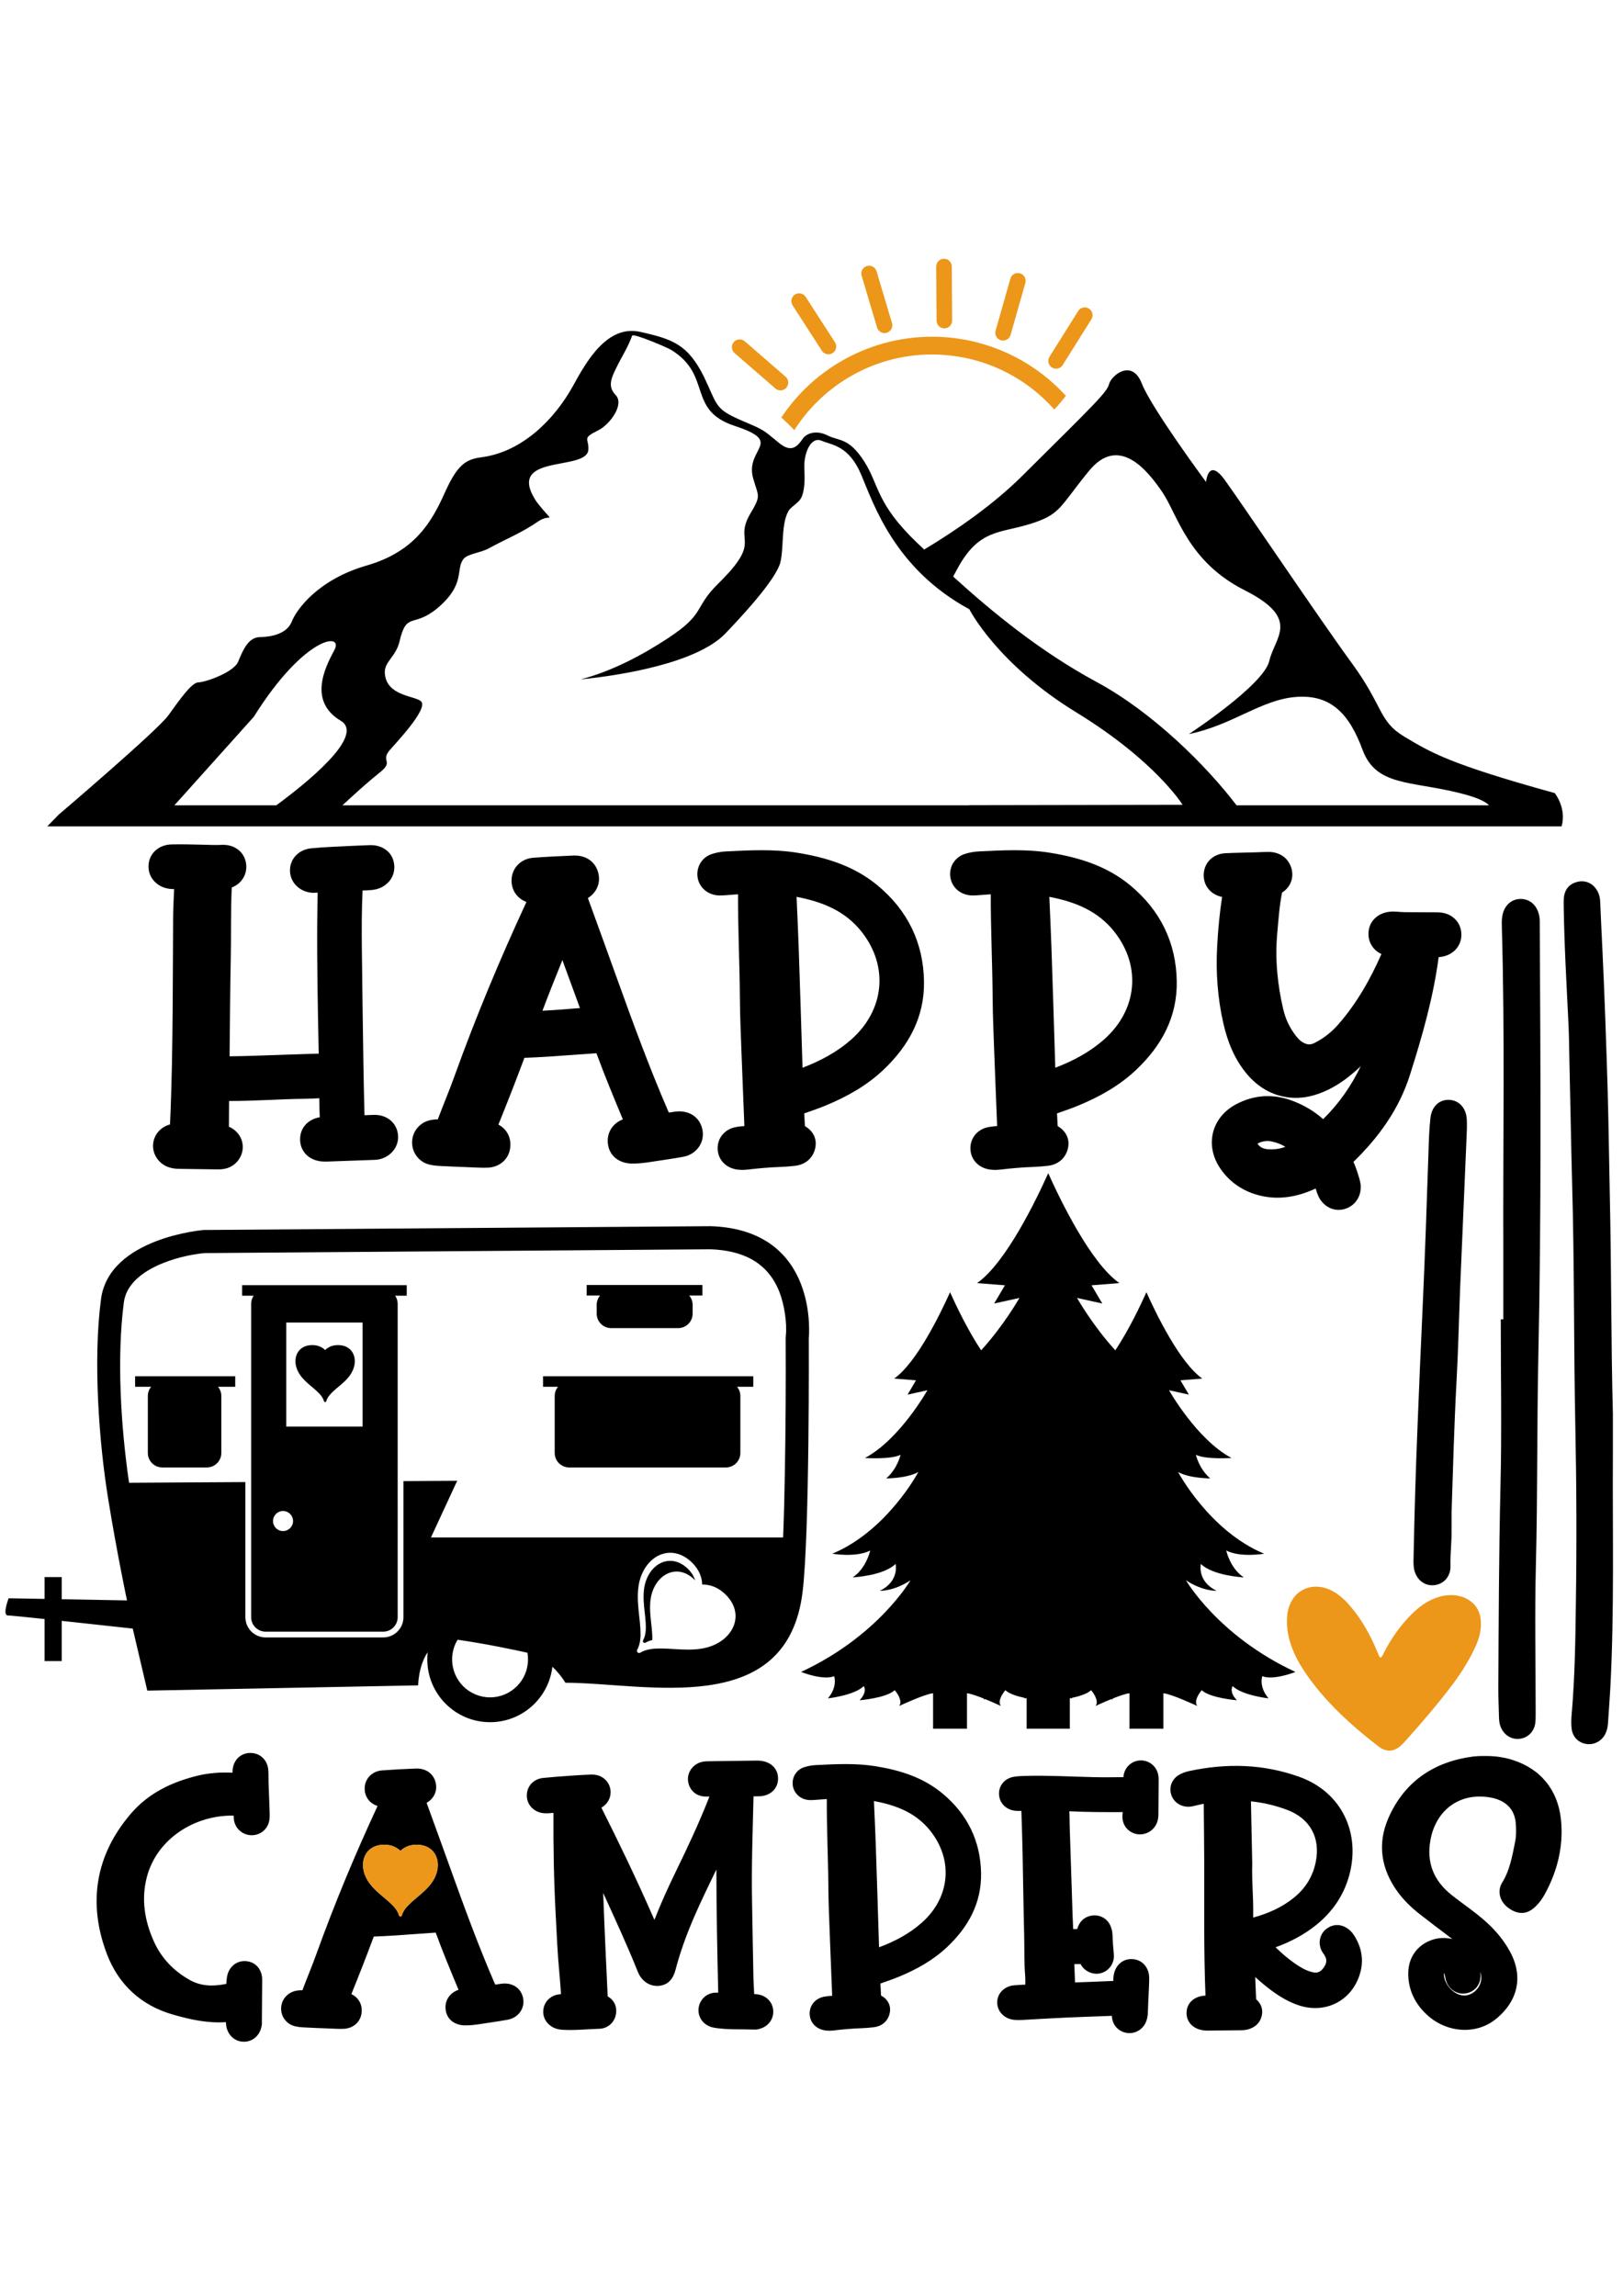
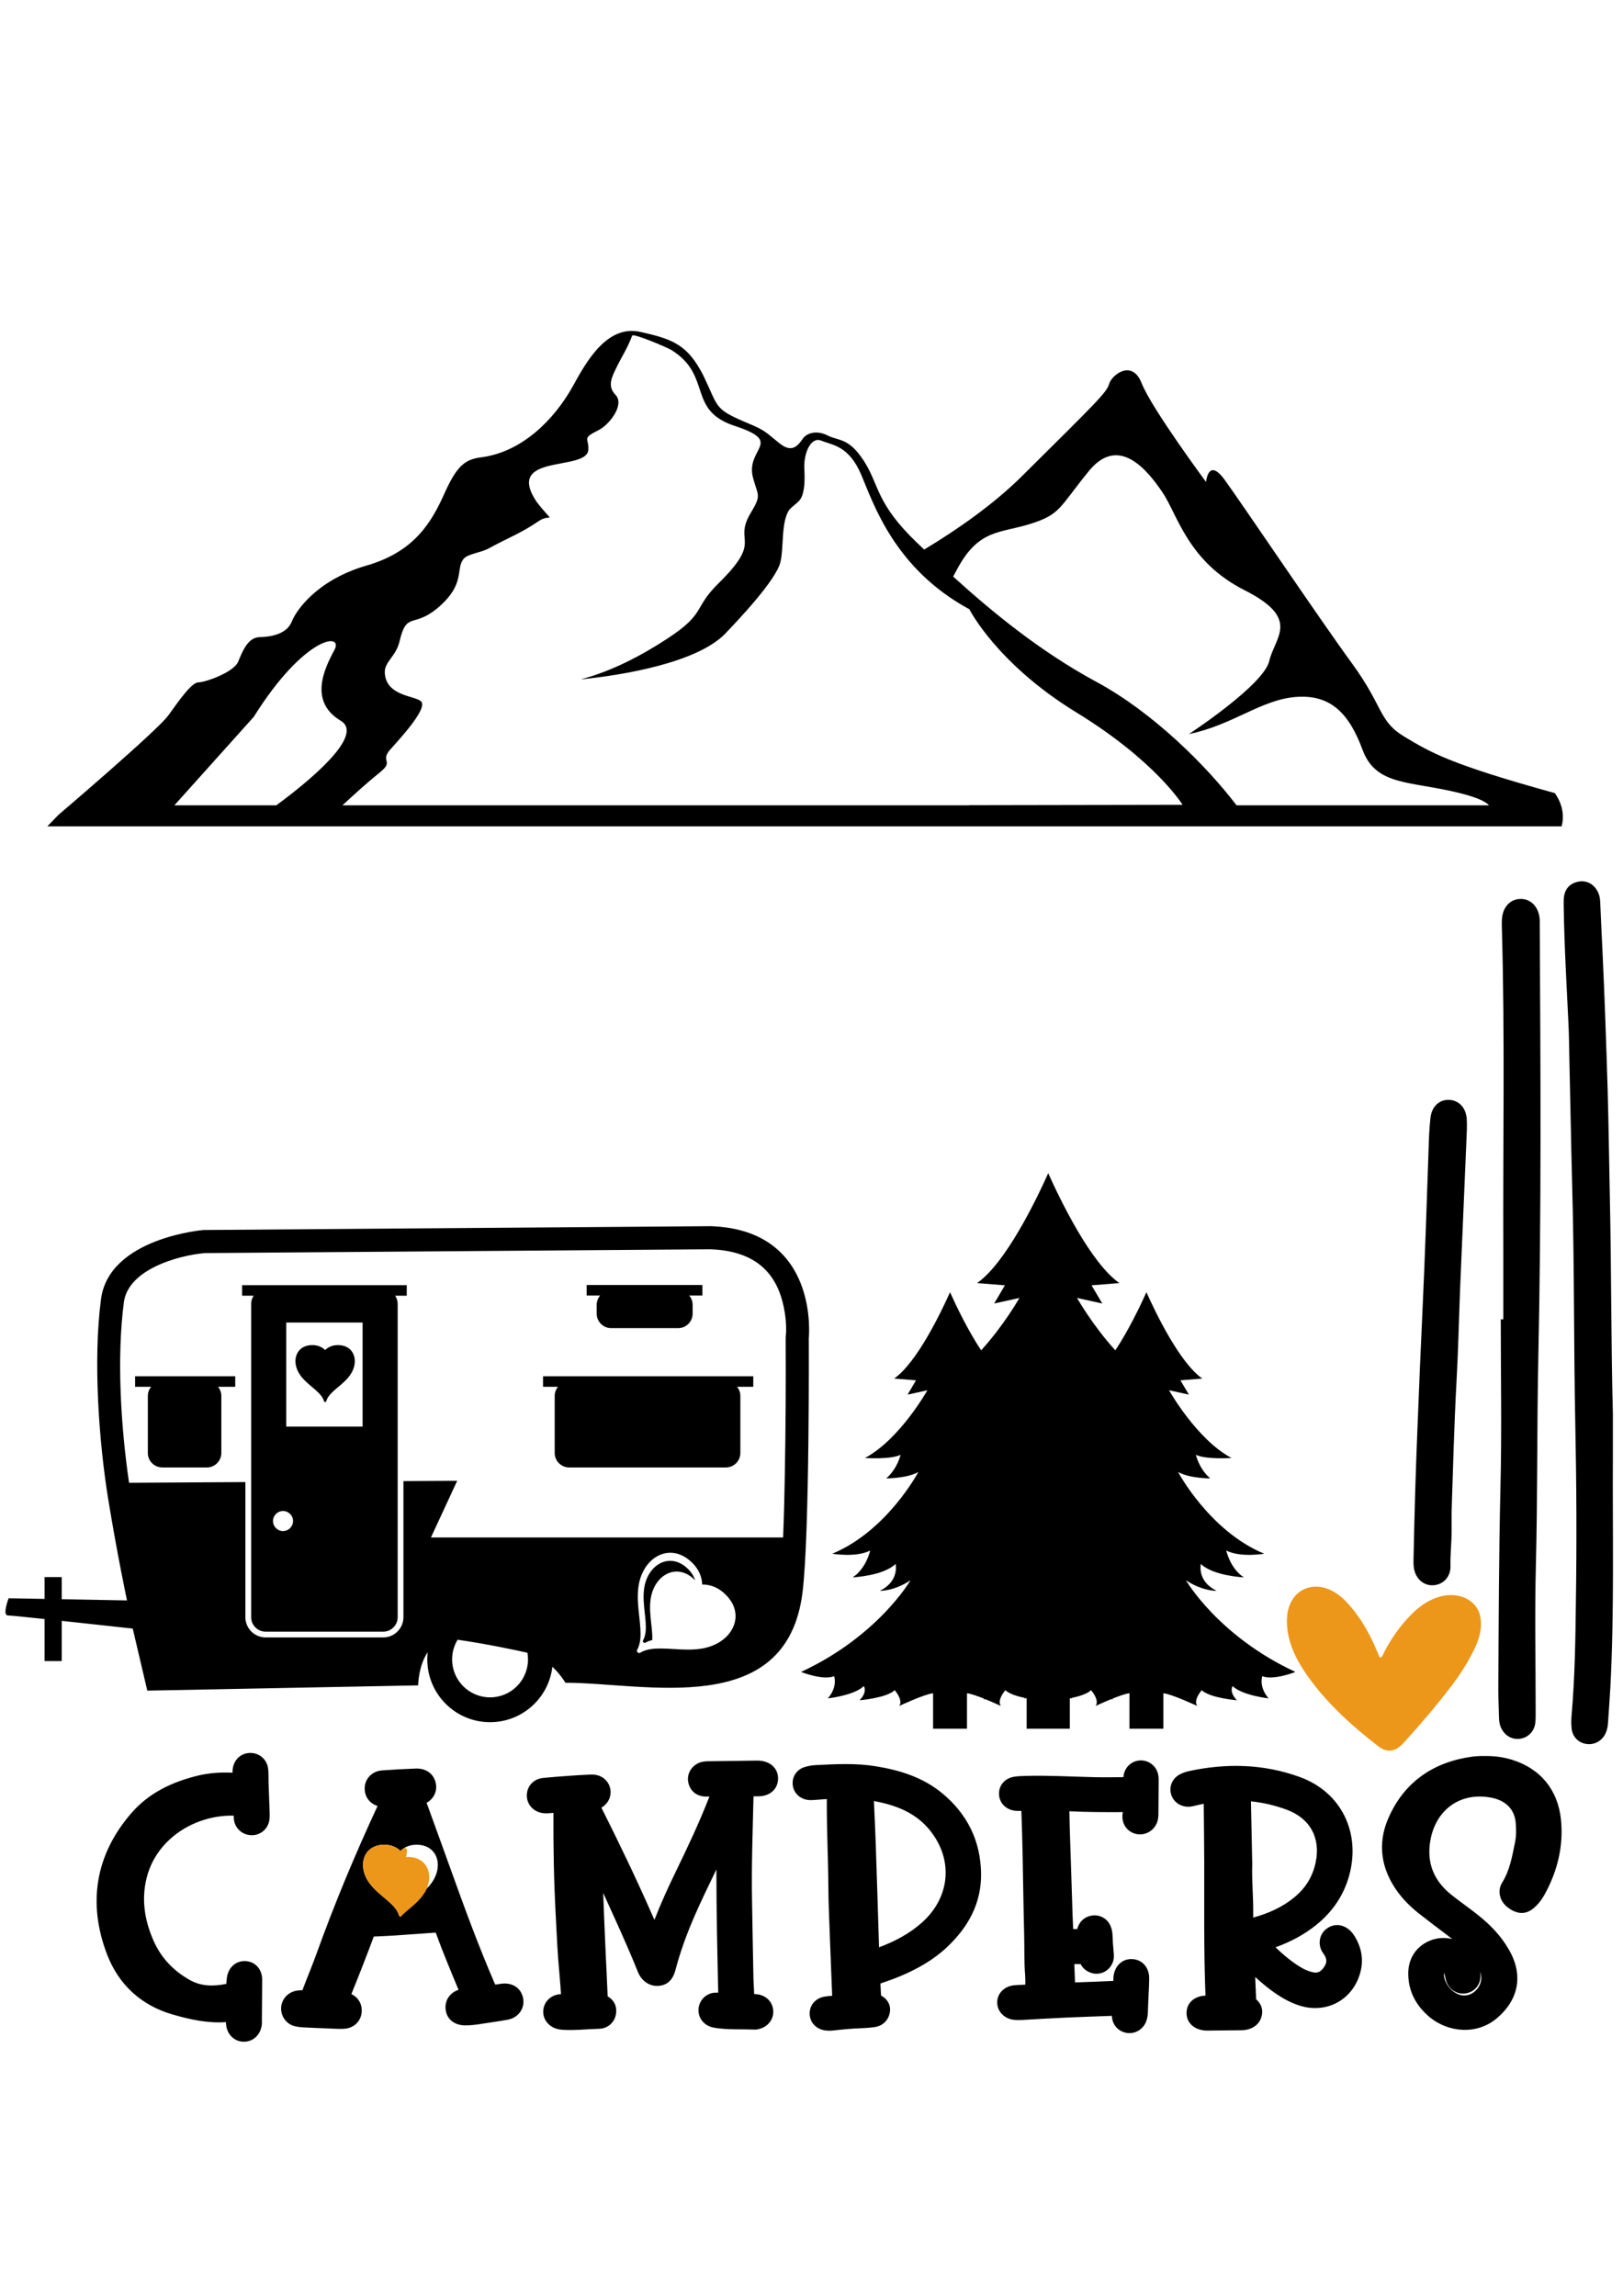
<svg xmlns="http://www.w3.org/2000/svg" version="1.1" id="katman_1" x="0px" y="0px" width="595.28px" height="841.89px" viewBox="0 0 595.28 841.89" style="enable-background:new 0 0 595.28 841.89;" xml:space="preserve">
  <g>
    <path style="fill-rule:evenodd;clip-rule:evenodd;" d="M21.434,298.822c0,0,36.283-30.905,40.294-36.466 c4.011-5.561,8.569-12.125,11.031-12.125s12.945-3.646,14.586-7.566c1.641-3.92,3.555-8.935,7.931-9.026 c4.375-0.091,9.937-1.185,11.76-5.743c1.824-4.559,9.754-15.407,27.44-20.513c17.686-5.105,23.886-16.044,28.626-26.62 c4.74-10.575,7.84-12.398,13.857-13.127c14.544-2.047,26.313-13.674,33.183-26.073c4.914-8.959,12.513-22.566,24.673-19.862 c11.951,2.658,17.417,4.646,23.263,16.225c5.735,11.979,3.664,11.994,16.844,17.531c5.983,2.514,6.107,3.232,10.957,7.094 c3.708,2.953,6.022,2.131,8.408-1.479c1.458-2.279,5.197-3.464,9.299-1.368c4.103,2.097,7.658,0.638,13.311,9.39 c5.652,8.751,4.285,15.498,19.601,30.084c0.803,0.764,1.627,1.549,2.47,2.348c12.165-7.314,25.394-16.525,35.989-27.04 c27-26.794,31.021-30.608,31.845-33.699c0.825-3.091,8.347-9.378,11.955-0.206c3.606,9.172,23.599,36.172,23.599,36.172 s0.722-9.171,6.802-0.824c6.08,8.348,34.935,51.218,46.684,67.295c11.748,16.077,9.688,21.23,19.375,27.001 c9.687,5.771,16.281,9.894,55.03,20.611c0,0,4.403,5.448,2.51,12.208H17.338L21.434,298.822L21.434,298.822z M349.596,211.429 c14.076,12.795,31.891,27.478,52.541,38.618c20.725,11.18,40.323,30.718,51.408,45.277h92.614 c-1.472-1.544-4.72-2.984-10.748-4.491c-18.138-4.534-30.711-2.473-35.657-15.87c-4.947-13.397-11.749-20.405-24.528-19.375 c-12.778,1.031-23.085,10.306-39.162,13.604c0,0,27.413-17.932,29.474-26.794c2.062-8.863,11.749-15.458-9.068-25.97 c-20.816-10.512-24.527-27.619-30.092-35.864c-5.565-8.245-16.077-21.229-27.001-7.833c-10.924,13.397-10.307,15.872-21.436,19.375 c-11.13,3.503-18.757,1.854-26.589,16.076C350.675,209.411,350.098,210.486,349.596,211.429L349.596,211.429z M101.333,295.324 c10.595-7.789,32.808-25.51,23.656-31.001c-11.851-7.111-6.017-19.145-2.371-25.891c3.646-6.747-10.94-5.288-29.537,24.432 l-29.123,32.459H101.333L101.333,295.324z M125.593,295.324c4.944-4.558,8.698-8.003,13.901-12.215 c4.893-3.962,0.251-3.845,3.154-7.674c1.85-2.254,14.588-15.418,11.809-18.206c-2.138-2.146-12.805-1.868-13.317-10.409 c-0.25-4.176,4.094-5.983,5.406-11.625c2.578-11.086,4.977-4.792,13.846-12.129c10.677-8.984,6.504-14.424,9.706-18.184 c1.535-1.802,6.238-2.171,9.136-3.767c6.557-3.612,11.97-5.617,18.246-9.956c4.733-3.272,6.307,1.875-0.726-7.21 c-11.807-17.91,18.517-10.9,19.039-19.005c0.28-4.35-2.631-4.04,3.744-7.201c3.974-1.97,9.665-9.373,6.234-12.923 c-3.112-3.221-1.415-6.46,0.428-10.231c2.084-4.265,3.892-6.769,5.674-11.513c0.348-0.928,12.429,4.131,14.362,5.269 c15.151,9.406,5.615,22.034,23.22,27.83c18.59,6.121,3.671,8.083,6.791,19.233c1.952,6.976,3.094,6.04-1.291,13.373 c-5.777,10.358,4.869,9.127-11.422,25.134c-9.371,9.207-4.432,10.868-18.597,20.17c-9.676,6.353-20.752,12.147-31.975,15.048 c14.76-1.443,42.581-5.941,53.068-16.79c4.974-5.216,18.607-19.616,20.204-26.185c1.351-5.559,0.14-14.993,3.384-19.369 c3.001-3.017,4.554-2.66,5.291-8.104c0.314-2.314,0.184-4.888,0.101-7.224c-0.182-5.288,2.371-11.487,6.291-9.846 c3.92,1.641,10.028,1.732,14.586,12.49c4.559,10.757,12.237,34.468,39.656,49.318c0,0,10.009,19.922,39.183,37.791 c29.172,17.868,39.019,33.913,39.019,33.913l-78.201,0.139v0.062h-29.917h-4.563H125.593L125.593,295.324z" />
-     <path style="fill-rule:evenodd;clip-rule:evenodd;fill:#EC971A;" d="M348.873,123.853c16.543,1.754,31.361,9.564,42.065,21.294 c-1.412,1.849-2.837,3.541-4.258,5.016c-9.562-10.794-23.024-18.19-38.494-19.832c-23.374-2.479-45.022,8.841-56.853,27.4 c-1.524-1.607-3.112-3.15-4.762-4.63C300.107,132.755,324.019,121.216,348.873,123.853L348.873,123.853z M384.923,130.842 l10.529-16.788c0.837-1.333,2.605-1.737,3.94-0.902c1.333,0.836,1.737,2.606,0.901,3.938l-10.53,16.788 c-0.836,1.333-2.605,1.737-3.939,0.902C384.492,133.944,384.087,132.175,384.923,130.842L384.923,130.842z M365.16,121.26 l5.419-19.062c0.431-1.514,2.016-2.397,3.528-1.968c1.515,0.431,2.397,2.017,1.968,3.53l-5.42,19.062 c-0.429,1.514-2.015,2.396-3.529,1.967C365.613,124.358,364.729,122.773,365.16,121.26L365.16,121.26z M343.506,117.583 l-0.124-19.817c-0.01-1.573,1.266-2.864,2.839-2.875c1.574-0.01,2.865,1.265,2.876,2.84l0.122,19.816 c0.011,1.574-1.265,2.865-2.839,2.875C344.808,120.431,343.517,119.156,343.506,117.583L343.506,117.583z M321.688,120.104 l-5.657-18.993c-0.448-1.508,0.414-3.104,1.923-3.554c1.508-0.45,3.104,0.415,3.555,1.924l5.656,18.993 c0.448,1.508-0.416,3.104-1.923,3.553C323.733,122.475,322.137,121.611,321.688,120.104L321.688,120.104z M301.443,128.622 l-10.741-16.655c-0.853-1.324-0.469-3.097,0.853-3.95c1.323-0.854,3.096-0.47,3.95,0.853l10.739,16.655 c0.854,1.322,0.47,3.097-0.853,3.949C304.069,130.326,302.296,129.944,301.443,128.622L301.443,128.622z M284.385,142.458 l-14.966-12.99c-1.188-1.031-1.317-2.842-0.285-4.03c1.031-1.189,2.842-1.316,4.03-0.285l14.966,12.99 c1.189,1.031,1.317,2.841,0.286,4.03C287.383,143.36,285.573,143.489,284.385,142.458L284.385,142.458z" />
    <path style="fill-rule:evenodd;clip-rule:evenodd;" d="M296.64,490.788c0,0,4.202-39.735-35.886-41.136L74.676,451.05 c0,0-34.659,2.8-37.635,25.382c-2.976,22.583-0.7,52.689,2.626,73.171s6.915,37.286,6.915,37.286l-23.936-0.436v-8.132h-6.302 v8.017l-13.173-0.239c0,0-2.45,6.302-0.262,6.302c0.75,0,6.373,0.567,13.436,1.312v15.418h6.302v-14.749 c12.402,1.328,26.038,2.834,26.038,2.834l5.34,22.754l99.343-1.929c0,0,0.069-7.151,3.505-12.146 c-0.097,0.863-0.15,1.74-0.15,2.629c0,12.712,10.306,23.019,23.019,23.019c11.802,0,21.527-8.883,22.861-20.326 c1.614,1.513,3.298,3.444,4.771,5.862c29.399,0,81.313,13.694,87.003-33.35C297.004,562.022,296.64,490.788,296.64,490.788 L296.64,490.788z M257.615,471.225h-42.44v3.855h4.938c-0.784,0.924-1.26,2.119-1.26,3.418v3.243c0,2.909,2.384,5.293,5.293,5.293 h24.601c2.909,0,5.292-2.383,5.292-5.293v-3.243c0-1.3-0.476-2.494-1.26-3.418h4.836V471.225L257.615,471.225z M149.183,471.289 H88.792v3.856h4.251c-0.584,0.851-0.926,1.878-0.926,2.98V593.05c0,2.908,2.385,5.293,5.293,5.293h43.155 c2.908,0,5.293-2.382,5.293-5.293V478.125c0-1.104-0.342-2.131-0.925-2.98h4.25V471.289L149.183,471.289z M276.289,504.689h-77.115 v3.856h5.493c-0.758,0.916-1.216,2.09-1.216,3.363v20.925c0,2.91,2.384,5.294,5.292,5.294h57.51c2.909,0,5.292-2.382,5.292-5.294 v-20.925c0-1.274-0.457-2.448-1.215-3.363h5.958V504.689L276.289,504.689z M86.277,504.689H49.557v3.856h5.88 c-0.759,0.916-1.217,2.09-1.217,3.363v20.925c0,2.909,2.385,5.294,5.293,5.294h16.374c2.907,0,5.292-2.382,5.292-5.294v-20.925 c0-1.274-0.457-2.448-1.214-3.363h6.313V504.689L86.277,504.689z M119.252,495.068c-1.081-1.068-2.529-1.686-4.125-1.788 c-6.463-0.416-8.629,5.842-5.042,10.963c0.626,0.894,1.371,1.696,2.161,2.446c1.314,1.245,2.761,2.336,4.083,3.569 c1.041,0.973,2.123,2.15,2.496,3.565c0.05,0.194,0.232,0.322,0.427,0.314c0.193,0.008,0.375-0.12,0.427-0.314 c0.372-1.415,1.454-2.593,2.496-3.565c1.321-1.233,2.768-2.324,4.082-3.569c0.791-0.75,1.536-1.553,2.162-2.446 c3.587-5.121,1.42-11.379-5.042-10.963C121.781,493.382,120.333,494,119.252,495.068L119.252,495.068z M257.552,581.065 c-0.083-2.735-1.209-5.339-3.163-7.456c-7.921-8.566-18.514-3.089-20.19,8.048c-0.292,1.944-0.316,3.917-0.217,5.876 c0.17,3.259,0.702,6.478,0.898,9.725c0.15,2.565,0.1,5.444-1.17,7.754c-0.175,0.316-0.097,0.711,0.167,0.941 c0.244,0.251,0.638,0.309,0.95,0.12c2.239-1.386,5.112-1.58,7.682-1.556c3.255,0.029,6.497,0.404,9.758,0.407 c1.964,0.005,3.934-0.117,5.859-0.509c11.04-2.229,15.979-13.085,7.028-20.565C262.946,582.002,260.289,581.012,257.552,581.065 L257.552,581.065z M254.982,579.542c-0.424-1.355-1.168-2.625-2.189-3.729c-6.481-7.01-15.151-2.529-16.521,6.586 c-0.24,1.589-0.26,3.205-0.177,4.808c0.138,2.667,0.575,5.3,0.735,7.957c0.121,2.1,0.082,4.456-0.958,6.346 c-0.142,0.259-0.079,0.582,0.138,0.77c0.198,0.206,0.521,0.254,0.776,0.098c0.746-0.462,1.58-0.761,2.45-0.954 c0.038-0.787,0.013-1.576-0.03-2.331c-0.16-2.657-0.596-5.291-0.736-7.957c-0.08-1.604-0.059-3.218,0.178-4.809 C240.005,577.299,248.522,572.817,254.982,579.542L254.982,579.542z M103.809,554.102c-2.031,0-3.677,1.646-3.677,3.676 c0,2.031,1.646,3.677,3.677,3.677c2.03,0,3.676-1.646,3.676-3.677C107.485,555.748,105.838,554.102,103.809,554.102 L103.809,554.102z M132.991,484.99h-28.008v38.161h28.008V484.99L132.991,484.99z M167.841,601.305 c-1.28,2.106-2.016,4.575-2.016,7.219c0,7.686,6.23,13.916,13.917,13.916s13.917-6.23,13.917-13.916 c0-0.835-0.072-1.652-0.214-2.447c-4.596-1.03-14.787-3.201-25.457-4.753L167.841,601.305L167.841,601.305z M287.228,563.798 H158.064l9.627-20.787l-19.717,0.122v49.917c0,4.078-3.333,7.41-7.41,7.41H97.41c-4.077,0-7.411-3.333-7.411-7.41V543.49 l-42.666,0.263c-3.043-20.758-4.553-46.046-1.897-66.214c1.579-11.973,19.658-17.121,29.636-18.022l185.56-1.395 c11.473,0.438,20.847,4.491,25.227,15.631c1.756,4.463,2.882,11.285,2.362,16.132c-0.036,0.333-0.051,0.617-0.049,0.951 c0.092,16.462-0.016,32.969-0.306,49.427C287.728,548.106,287.544,555.958,287.228,563.798L287.228,563.798z" />
-     <path style="fill-rule:evenodd;clip-rule:evenodd;" d="M63.853,326.047c-0.554-0.01-1.112-0.037-1.684-0.105 c-4.362-0.521-7.828-3.933-7.702-8.429c0.13-4.649,3.889-7.759,8.416-7.857c3.871-0.084,7.741,0.007,11.611,0.107 c2.243,0.058,4.508,0.182,6.751,0.059c4.489-0.25,8.412,2.335,9.023,6.948c0.521,3.919-1.748,7.352-5.267,8.676 c-0.4,8.682-0.182,17.383-0.363,26.071c-0.249,11.944-0.29,23.892-0.429,35.838c2.898-0.035,5.794-0.088,8.689-0.182 c7.6-0.248,15.197-0.543,22.797-0.77c0.319-0.009,0.757-0.01,1.214-0.021c-0.01-0.361-0.024-0.703-0.03-0.961 c-0.313-15.624-0.632-31.251-0.531-46.879c0.025-3.74,0.105-7.481,0.155-11.221c-0.002,0.001-0.005,0.001-0.008,0.001 c-0.926,0.042-1.61,0.147-2.412,0.029c-4.381-0.479-7.912-3.988-7.718-8.502c0.186-4.344,3.587-7.374,7.818-7.769 c2.425-0.227,4.854-0.389,7.286-0.518c4.671-0.247,9.345-0.45,14.02-0.638c4.653-0.188,8.644,2.444,9.105,7.279 c0.469,4.897-3.233,8.617-7.96,9.141c-1.22,0.136-2.436,0.185-3.655,0.222c-0.329,7.097-0.334,14.205-0.258,21.307 c0.153,14.344,0.367,28.687,0.582,43.03c0.091,6.023,0.234,12.044,0.388,18.066c1.158-0.059,2.301-0.11,3.414-0.126 c4.464-0.154,8.322,2.598,8.856,7.156c0.517,4.411-2.537,8.113-6.753,9.116c-0.035,0.008-0.064,0.016-0.101,0.022 c-0.66,0.142-1.337,0.203-2.012,0.208c-5.67,0.211-11.341,0.396-17.011,0.606c-0.06,0.002-0.112,0.003-0.172,0.003 c-0.631,0-1.207,0.019-1.834-0.043c-4.417-0.338-7.914-3.351-8.007-7.931c-0.09-4.449,2.988-7.555,7.214-8.275 c-0.114-2.323-0.159-4.65-0.17-6.979c-1.716,0.105-3.433,0.189-5.155,0.208c-9.323,0.099-18.622,0.84-27.948,0.811 c-0.024,3.144-0.021,6.288-0.052,9.433c3.123,1.339,5.245,4.313,5.071,7.827c-0.19,3.827-3.103,6.995-6.733,7.616 c-1.01,0.201-1.945,0.206-2.965,0.196c-4.563-0.047-9.126-0.121-13.689-0.187c-1.635-0.023-3.176-0.267-4.668-0.962 c-3.225-1.504-5.274-4.989-4.771-8.547c0.475-3.361,2.938-5.913,6.152-6.778c0.673-14.622,0.875-29.261,0.982-43.895 c0.077-10.549,0.103-21.099,0.159-31.648C63.519,333.21,63.71,329.63,63.853,326.047L63.853,326.047z M193.087,330.76 c-3.132-1.162-5.346-3.924-5.462-7.567c-0.148-4.709,3.357-8.31,7.99-8.651c4.886-0.36,9.778-0.609,14.673-0.804 c4.242-0.169,7.875,1.908,9.078,6.098c1.122,3.902-0.578,7.539-3.742,9.487c3.557,9.821,7.146,19.631,10.671,29.464 c5.869,16.375,11.885,32.709,18.733,48.579c0.098,0.212,0.196,0.42,0.292,0.626c0.814-0.138,1.63-0.263,2.45-0.363 c4.714-0.572,8.896,1.81,9.86,6.623c0.962,4.814-2.275,9.062-7.017,9.955c-3.78,0.711-7.592,1.195-11.39,1.798 c-2.547,0.403-5.05,0.751-7.724,0.688c-4.579-0.19-8.198-2.901-8.576-7.643c-0.32-4.007,2.036-7.229,5.524-8.566 c-3.346-8.037-6.694-16.074-9.687-24.251c-5.898,0.382-11.791,0.868-17.688,1.248c-2.909,0.187-5.821,0.324-8.734,0.434 c-3.055,8.208-6.242,16.366-9.533,24.482c2.792,1.487,4.543,4.256,4.39,7.759c-0.204,4.717-3.809,7.918-8.46,8.051 c-2.386,0.068-4.757-0.099-7.139-0.187c-3.442-0.129-6.886-0.271-10.327-0.454c-1.361-0.073-2.706-0.221-4.027-0.568 c-0.04-0.012-0.074-0.021-0.114-0.032c-3.63-1.054-6.07-4.44-5.982-8.205c0.093-3.969,2.923-7.239,6.802-8.026 c0.038-0.007,0.07-0.014,0.107-0.021c0.834-0.149,1.669-0.238,2.512-0.217c1.982-5.264,4.177-10.447,6.083-15.738 C174.471,373.028,183.373,351.706,193.087,330.76L193.087,330.76z M294.982,408.293c0.061,1.555,0.176,3.106,0.242,4.661 c3.047,1.768,4.681,4.854,3.671,8.539c-0.961,3.5-3.746,5.627-7.287,6.021c-1.821,0.202-3.645,0.365-5.477,0.423 c-3.955,0.127-7.896,0.494-11.825,0.952c-1.346,0.156-2.703,0.18-4.046-0.019c-3.981-0.589-6.979-3.584-7.045-7.679 c-0.066-4.087,2.82-7.222,6.794-7.914c1.005-0.175,2.007-0.26,3.01-0.35c-0.331-8.784-0.72-17.565-1.034-26.35 c-0.245-6.878-0.567-13.754-0.612-20.638c-0.083-12.666-0.735-25.322-0.679-37.989c-1.813,0.131-3.626,0.265-5.439,0.395 c-0.039,0.002-0.071,0.004-0.109,0.006c-0.957,0.046-1.836,0.052-2.678-0.11c-3.516-0.585-6.248-3.262-6.644-6.832 c-0.411-3.706,1.755-7.093,5.317-8.247c1.635-0.529,3.377-0.851,5.093-0.935c8.817-0.432,17.525-0.917,26.291,0.504 c10.757,1.743,20.855,4.908,29.368,11.975c10.97,9.105,16.81,20.967,17.009,35.255c0.182,13.023-5.563,23.494-14.816,32.292 c-6.138,5.836-13.423,9.897-21.199,13.131C300.29,406.464,297.635,407.373,294.982,408.293L294.982,408.293z M387.688,408.293 c0.061,1.555,0.176,3.106,0.242,4.661c3.047,1.768,4.681,4.854,3.67,8.539c-0.961,3.5-3.745,5.627-7.286,6.021 c-1.82,0.202-3.646,0.365-5.477,0.423c-3.955,0.127-7.896,0.494-11.825,0.952c-1.346,0.156-2.702,0.18-4.046-0.019 c-3.98-0.589-6.979-3.584-7.045-7.679c-0.065-4.087,2.82-7.222,6.795-7.914c1.004-0.175,2.007-0.26,3.009-0.35 c-0.33-8.784-0.72-17.565-1.033-26.35c-0.245-6.878-0.567-13.754-0.612-20.638c-0.083-12.666-0.735-25.322-0.68-37.989 c-1.813,0.131-3.626,0.265-5.438,0.395c-0.039,0.002-0.071,0.004-0.109,0.006c-0.956,0.046-1.836,0.052-2.678-0.11 c-3.517-0.585-6.248-3.262-6.645-6.832c-0.411-3.706,1.755-7.093,5.317-8.247c1.635-0.529,3.377-0.851,5.093-0.935 c8.817-0.432,17.525-0.917,26.291,0.504c10.757,1.743,20.854,4.908,29.368,11.975c10.969,9.105,16.809,20.967,17.009,35.255 c0.181,13.023-5.563,23.494-14.816,32.292c-6.138,5.836-13.424,9.897-21.2,13.131C392.996,406.464,390.341,407.373,387.688,408.293 L387.688,408.293z M527.666,350.991c-1.947,14.783-6.054,29.099-10.563,43.288c-3.942,12.4-11.355,22.738-20.635,31.724 c-0.02,0.018-0.039,0.037-0.059,0.056c0.703,1.588,1.298,3.223,1.787,4.89c0.298,0.903,0.571,1.804,0.742,2.742 c0.758,4.143-1.342,8.175-5.388,9.554c-4.188,1.427-8.303-0.806-10.017-4.654c-0.445-0.942-0.67-1.823-0.978-2.742 c-6.528,3.001-13.304,4.315-20.413,2.585c-5.997-1.459-10.99-4.743-14.504-9.844c-5.843-8.483-3.396-18.777,5.713-23.631 c6.587-3.51,13.637-3.924,20.618-1.309c4.2,1.573,8.009,3.785,11.331,6.758c5.898-5.797,10.374-12.307,13.783-19.403 c-3.6,3.381-7.398,6.4-11.863,8.573c-4.661,2.267-9.542,3.508-14.746,2.839c-6.101-0.784-11.092-3.803-15.041-8.453 c-4.587-5.402-7.146-11.782-8.718-18.622c-2.149-9.358-2.813-18.891-2.281-28.471c0.332-6.008,0.888-12,1.802-17.946 c-4.057-0.822-6.854-4.013-6.735-8.209c0.128-4.482,3.5-7.61,7.92-7.825c3.831-0.187,7.668-0.231,11.501-0.348 c1.471-0.044,2.936-0.134,4.406-0.134c3.703,0,6.896,1.932,8.167,5.472c1.317,3.672-0.021,7.407-3.27,9.443 c-0.005,0.028-0.011,0.055-0.015,0.081c-0.972,4.959-1.317,10.039-1.76,15.067c-0.818,9.293,0.09,18.61,2.226,27.674 c0.844,3.585,2.381,6.815,4.638,9.726c0.631,0.814,1.389,1.665,2.274,2.212c1.519,0.939,2.795,1.246,4.435,0.429 c3.33-1.658,6.254-3.914,8.71-6.705c6.801-7.724,11.838-16.608,15.951-25.963c-2.866-1.311-4.783-4.039-4.759-7.441 c0.031-4.385,3.2-7.441,7.444-8.019c2.151-0.293,3.746,0.096,5.809,0.117c3.596,0.036,7.193,0.054,10.789,0.054 c0.84,0,1.648-0.011,2.487,0.08c4.062,0.442,7.194,3.293,7.524,7.435c0.349,4.367-2.588,7.886-6.815,8.717 C528.66,350.888,528.162,350.952,527.666,350.991L527.666,350.991z M198.965,370.654c4.589-0.247,9.17-0.603,13.75-0.99 c-2.147-5.863-4.293-11.725-6.441-17.586C203.795,358.253,201.284,364.418,198.965,370.654L198.965,370.654z M294.351,391.555 c6.529-2.489,12.666-5.74,17.969-10.451c11.993-10.653,13.717-26.572,3.821-39.268c-6.145-7.883-14.662-11.168-23.979-12.955 c0.267,6.162,0.564,12.322,0.773,18.487C293.435,362.095,293.905,376.824,294.351,391.555L294.351,391.555z M387.057,391.555 c6.529-2.489,12.665-5.74,17.969-10.451c11.994-10.653,13.717-26.572,3.821-39.268c-6.144-7.883-14.662-11.168-23.978-12.955 c0.267,6.162,0.564,12.322,0.773,18.487C386.141,362.095,386.611,376.824,387.057,391.555L387.057,391.555z M471.453,420.544 c-1.545-0.917-3.231-1.588-5.099-1.973c-1.814-0.375-3.514-0.046-5.142,0.804c0.014,0.022,0.027,0.042,0.038,0.061 c1.205,1.843,3.142,2.057,5.201,2.038C468.273,421.458,469.923,421.149,471.453,420.544L471.453,420.544z" />
    <path style="fill-rule:evenodd;clip-rule:evenodd;" d="M420.479,473.871c-2.185,4.871-6.47,13.87-11.405,21.308 c-8.441-9.258-14.038-19.213-14.038-19.213l9.265,2.044l-3.951-6.676l10.218-0.817c-10.511-7.327-21.681-30.449-26.1-40.301 c-4.42,9.852-15.59,32.974-26.101,40.301l10.218,0.817l-3.951,6.676l9.265-2.044c0,0-5.596,9.954-14.037,19.212 c-4.935-7.438-9.22-16.437-11.405-21.307c-3.473,7.74-12.249,25.908-20.508,31.665l8.028,0.642l-3.104,5.246l7.278-1.606 c0,0-10.169,18.091-22.908,24.835c0,0,9.527,0.643,13.06-1.178c0,0-1.069,5.032-5.244,8.671c0,0,7.707,0,11.775-2.354 c0,0-11.455,21.623-31.58,29.974c0,0,8.777,1.498,13.916-1.178c0,0-1.392,6.53-6.423,9.848c0,0,11.24-0.534,15.736-4.924 c0,0,1.499,6.316-5.781,9.849c0,0,5.139,0.214,11.24-3.854c0,0-11.775,20.446-40.143,33.612c0,0,8.083,3.213,12.15,1.553 c0,0,1.392,3.854-2.301,8.136c0,0,9.688-1.07,13.166-4.496c0,0,1.499,2.034-1.552,5.192c0,0,9.848-0.803,12.898-3.693 c0,0,3.212,3.586,1.659,5.78c0,0,9.367-4.389,12.418-4.656v13.006h6.218h6.218v-13.006c1.332,0.117,3.868,1.02,6.303,1.999 c-0.064,0.13-0.14,0.257-0.227,0.38l0.543-0.252c3.022,1.229,5.798,2.529,5.798,2.529c-1.442-2.04,1.232-5.283,1.614-5.729 l0.07-0.028c1.441,1.344,4.353,2.233,7.044,2.8l-0.147,0.174c0,0,0.224-0.024,0.615-0.078l0.267,0.053v11.158h7.914h7.913v-11.158 l0.269-0.053c0.391,0.054,0.615,0.078,0.615,0.078l-0.147-0.174c2.69-0.565,5.601-1.456,7.042-2.8l0.072,0.028 c0.383,0.446,3.056,3.688,1.613,5.729c0,0,2.775-1.301,5.797-2.529l0.543,0.252c-0.087-0.123-0.161-0.25-0.226-0.38 c2.436-0.979,4.971-1.882,6.303-1.999v13.006h6.218h6.218v-13.006c3.052,0.268,12.418,4.656,12.418,4.656 c-1.552-2.194,1.659-5.78,1.659-5.78c3.051,2.891,12.899,3.693,12.899,3.693c-3.051-3.158-1.553-5.192-1.553-5.192 c3.479,3.426,13.167,4.496,13.167,4.496c-3.693-4.282-2.301-8.136-2.301-8.136c4.067,1.66,12.148-1.553,12.148-1.553 c-28.367-13.166-40.142-33.612-40.142-33.612c6.101,4.067,11.239,3.854,11.239,3.854c-7.279-3.532-5.781-9.849-5.781-9.849 c4.496,4.39,15.736,4.924,15.736,4.924c-5.031-3.317-6.423-9.848-6.423-9.848c5.139,2.676,13.916,1.178,13.916,1.178 c-20.124-8.351-31.579-29.974-31.579-29.974c4.067,2.354,11.775,2.354,11.775,2.354c-4.175-3.639-5.246-8.671-5.246-8.671 c3.533,1.82,13.061,1.178,13.061,1.178c-12.739-6.744-22.908-24.835-22.908-24.835l7.279,1.606l-3.104-5.246l8.028-0.642 C432.728,499.779,423.951,481.611,420.479,473.871L420.479,473.871z" />
    <path style="fill-rule:evenodd;clip-rule:evenodd;" d="M82.873,741.54c-6.674,0.448-12.996-0.91-19.542-2.802 c-11.51-3.32-19.842-10.941-24.105-22.14c-7.121-18.706-4.242-36.432,8.884-51.633c6.41-7.423,14.81-11.434,24.188-13.759 c4.274-1.06,8.614-1.337,12.981-1.144c0-0.405,0.015-0.816,0.061-1.237c0.378-3.425,2.939-5.979,6.434-6.004 c3.489-0.024,6.212,2.45,6.592,5.917c0.178,1.619,0.075,3.189,0.13,4.805c0.127,3.678,0.291,7.354,0.402,11.033 c0.033,1.093,0.061,2.092-0.156,3.178c-0.644,3.215-3.487,5.397-6.751,5.228c-3.226-0.169-5.874-2.614-6.209-5.843 c-0.047-0.449-0.068-0.895-0.075-1.336c-14.236-0.28-28.304,8.502-31.903,22.758c-2.018,7.992-0.758,15.729,2.544,23.181 c2.769,6.251,7.257,10.941,13.188,14.302c4.294,2.433,8.813,2.407,13.466,1.463c0.052-0.811,0.132-1.63,0.243-2.475 c0.536-3.499,3.244-6.091,6.872-5.874c3.722,0.225,6.056,3.188,6.044,6.818c-0.017,5.136-0.066,10.271-0.11,15.408 c0.013,0.135,0.021,0.27,0.021,0.408c0,0.068-0.001,0.128-0.006,0.197c-0.201,3.591-2.688,6.602-6.401,6.724 c-3.792,0.125-6.568-2.883-6.767-6.576C82.887,741.937,82.879,741.74,82.873,741.54L82.873,741.54z M146.866,678.757 c-1.361-1.345-3.186-2.122-5.195-2.252c-8.14-0.523-10.868,7.357-6.35,13.806c0.789,1.126,1.726,2.138,2.721,3.08 c1.655,1.57,3.476,2.944,5.143,4.496c1.311,1.227,2.672,2.709,3.143,4.491c0.063,0.245,0.294,0.405,0.539,0.396 c0.244,0.01,0.473-0.15,0.538-0.396c0.468-1.782,1.829-3.265,3.142-4.491c1.664-1.552,3.486-2.926,5.141-4.496 c0.997-0.942,1.934-1.954,2.723-3.08c4.518-6.448,1.789-14.329-6.35-13.806C150.05,676.635,148.227,677.413,146.866,678.757 L146.866,678.757z M138.485,662.267c-2.692-0.838-4.631-3.102-4.727-6.154c-0.12-3.761,2.677-6.619,6.374-6.893 c4.102-0.304,8.208-0.511,12.317-0.675c3.395-0.135,6.295,1.501,7.261,4.857c0.927,3.221-0.554,6.198-3.238,7.71 c3.021,8.348,6.073,16.686,9.067,25.044c4.935,13.767,9.994,27.498,15.755,40.85c0.122,0.266,0.245,0.523,0.364,0.781 c0.771-0.134,1.542-0.255,2.316-0.351c3.769-0.459,7.112,1.418,7.882,5.273c0.769,3.847-1.818,7.219-5.604,7.931 c-3.172,0.597-6.374,1.003-9.56,1.509c-2.119,0.336-4.2,0.626-6.419,0.575c-3.661-0.152-6.551-2.287-6.854-6.084 c-0.267-3.336,1.787-5.975,4.762-6.952c-2.894-6.953-5.795-13.902-8.375-20.979c-5.048,0.323-10.09,0.74-15.137,1.065 c-2.521,0.162-5.043,0.278-7.575,0.373c-2.63,7.077-5.379,14.109-8.219,21.104c2.394,1.144,3.916,3.41,3.789,6.328 c-0.163,3.771-3.036,6.31-6.753,6.415c-1.996,0.057-3.981-0.083-5.974-0.157c-2.891-0.107-5.783-0.227-8.672-0.381 c-1.117-0.06-2.222-0.181-3.397-0.49c-2.889-0.84-4.832-3.536-4.762-6.531c0.072-3.165,2.33-5.768,5.503-6.41 c0.755-0.136,1.519-0.212,2.297-0.165c1.691-4.51,3.575-8.947,5.206-13.48C122.726,698.007,130.26,679.977,138.485,662.267 L138.485,662.267z M276.666,744.259c-4.769-0.179-9.458,0.12-14.209-0.591c-0.753-0.112-1.467-0.266-2.179-0.553 c-2.722-1.1-4.387-3.767-4.045-6.695c0.363-3.107,2.865-5.496,5.998-5.687c0.404-0.023,0.802-0.025,1.196-0.014 c-0.348-15.056-0.666-30.117-0.673-45.18c-2.776,5.79-5.623,11.548-8.167,17.443c-2.711,6.284-5.088,12.721-6.816,19.35 c-0.819,3.146-2.51,5.526-6.006,5.885c-3.562,0.365-6.518-1.874-7.811-5.109c-3.913-9.79-8.35-19.359-12.721-28.952 c0.259,7.208,0.58,14.411,0.893,21.616c0.233,5.415,0.543,10.827,0.754,16.295c2.304,1.334,3.471,3.629,3.061,6.391 c-0.465,3.139-2.964,5.421-6.157,5.515c-4.615,0.136-9.133,0.666-13.766,0.35c-0.647-0.045-1.292-0.175-1.985-0.38 c-2.853-0.909-4.908-3.41-4.787-6.476c0.133-3.319,2.735-5.867,6.022-6.148c0.164-0.014,0.328-0.025,0.493-0.033 c-0.167-2.51-0.338-5.02-0.578-7.521c-0.695-7.21-0.985-14.446-1.37-21.677c-0.66-12.42-0.894-24.861-0.819-37.298 c-0.382,0.036-0.768,0.07-1.161,0.106c-0.863,0.063-1.695,0.106-2.561,0.01c-3.37-0.383-5.989-2.934-6.038-6.384 c-0.05-3.547,2.495-6.177,5.987-6.533c3.212-0.33,6.435-0.556,9.654-0.788c2.42-0.175,4.842-0.322,7.266-0.429 c1.016-0.046,1.956-0.038,2.95,0.221c2.845,0.734,4.812,3.187,4.862,6.125c0.042,2.467-1.298,4.563-3.372,5.773 c6.497,12.93,12.771,25.973,18.591,39.22c0.282,0.646,0.567,1.289,0.854,1.935c2.327-5.996,4.998-11.854,7.81-17.64 c4.407-9.064,8.721-18.196,12.364-27.598c-0.08-0.002-0.16-0.002-0.241-0.003c-0.938-0.01-1.667,0.062-2.546-0.135 c-2.606-0.519-4.414-2.391-4.958-4.971c-0.569-2.692,0.678-5.341,2.997-6.771c1.278-0.788,2.616-1.037,4.094-1.057 c5.994-0.079,11.989-0.16,17.984-0.246c0.473-0.006,0.944,0.008,1.414,0.068c3.629,0.371,6.477,2.767,6.427,6.589 c-0.049,3.86-3.046,6.288-6.768,6.431c-0.741,0.028-1.483,0.037-2.23,0.025c-0.311,13.018-0.795,26.039-0.531,39.062 c0.19,9.336,0.285,18.675,0.511,28.012c0.044,1.816,0.208,3.613,0.265,5.424c0.364,0.018,0.721,0.046,1.072,0.09 c3.268,0.354,5.793,2.823,5.919,6.146c0.123,3.228-2.074,5.791-5.14,6.561C277.873,744.206,277.292,744.301,276.666,744.259 L276.666,744.259z M322.919,727.375c0.051,1.465,0.164,2.927,0.222,4.393c2.527,1.384,3.911,3.859,3.087,6.859 c-0.767,2.796-2.982,4.477-5.808,4.792c-1.52,0.168-3.043,0.304-4.572,0.352c-3.333,0.107-6.656,0.418-9.97,0.803 c-1.099,0.128-2.204,0.148-3.302-0.014c-3.167-0.469-5.555-2.836-5.608-6.096c-0.052-3.254,2.246-5.73,5.409-6.281 c0.951-0.166,1.896-0.234,2.844-0.322c-0.282-7.496-0.615-14.992-0.882-22.488c-0.207-5.776-0.477-11.551-0.515-17.33 c-0.069-10.773-0.632-21.539-0.569-32.313c-1.658,0.119-3.329,0.24-5.05,0.365c-0.771,0.036-1.484,0.042-2.168-0.088 c-2.793-0.465-4.964-2.583-5.28-5.42c-0.327-2.94,1.388-5.626,4.216-6.541c1.343-0.435,2.772-0.698,4.184-0.767 c7.38-0.362,14.678-0.77,22.015,0.419c8.971,1.454,17.402,4.087,24.502,9.981c9.135,7.582,13.993,17.45,14.159,29.348 c0.15,10.84-4.634,19.542-12.336,26.862c-5.124,4.871-11.21,8.263-17.701,10.961C327.537,725.79,325.227,726.573,322.919,727.375 L322.919,727.375z M407.805,739.229c-5.648,0.207-11.297,0.397-16.943,0.646c-5.335,0.235-10.662,0.58-15.993,0.866 c-1.118,0.06-2.226,0.064-3.335-0.101c-3.186-0.474-5.756-2.98-5.782-6.278c-0.026-3.534,2.834-6.073,6.251-6.34 c1.347-0.104,2.696-0.186,4.055-0.24c0.017-1.116,0.038-2.235-0.053-3.334c-0.411-5.021-0.239-10.039-0.367-15.067 c-0.254-9.985-0.379-19.973-0.579-29.959c-0.103-5.122-0.273-10.242-0.449-15.362c-0.644,0.019-1.286,0.036-1.944-0.009 c-3.27-0.218-5.979-2.476-6.233-5.824c-0.265-3.47,2.142-6.143,5.514-6.679c1.509-0.239,3.015-0.271,4.536-0.311 c8.293-0.212,16.567,0.287,24.854,0.467c3.568,0.076,7.138,0.038,10.707-0.003c0.016-0.242,0.04-0.489,0.085-0.75 c0.529-3.076,3.109-5.341,6.238-5.392c3.098-0.05,5.75,2.132,6.385,5.046c0.193,0.768,0.22,1.512,0.218,2.295 c-0.021,4.161-0.051,8.322-0.09,12.482c-0.01,0.938-0.129,1.855-0.433,2.746c-1.078,3.171-4.332,5.107-7.688,4.416 c-3.422-0.773-5.45-3.797-5.033-7.26c0.03-0.255,0.063-0.512,0.096-0.772c-6.54,0.031-13.08,0.022-19.612-0.304 c0.107,2.057,0.071,4.106,0.146,6.178c0.391,10.693,0.68,21.39,1.047,32.084c0.056,1.643,0.145,3.284,0.216,4.93 c0.497,0.002,0.993,0.004,1.491,0.007c0.065-0.281,0.153-0.568,0.272-0.872c0.944-2.401,2.925-3.898,5.497-4.131 c2.772-0.25,5.379,1.298,6.441,3.882c0.398,0.97,0.669,2.005,0.706,3.058c0.086,2.399,0.254,4.794,0.496,7.184 c0.528,5.201-4.65,8.938-9.362,6.51c-1.231-0.637-2.221-1.599-2.815-2.803c-0.768,0.019-1.537,0.023-2.306,0.013 c0.093,2.242,0.172,4.485,0.254,6.729c4.684-0.157,9.364-0.338,14.045-0.554c0.003-0.478,0.01-0.947,0.057-1.412 c0.311-3.792,2.998-6.814,6.959-6.586c3.841,0.221,6.179,3.339,6.144,7.062c-0.026,2.671-0.196,5.337-0.315,8.005 c-0.061,1.343-0.11,2.688-0.152,3.916c0,1.315-0.16,2.58-0.618,3.821c-1.111,3.013-4.243,4.855-7.408,4.213 C409.938,744.818,407.915,742.338,407.805,739.229L407.805,739.229z M442.146,731.82c-0.659-16.448-0.417-32.908-0.464-49.363 c-0.021-6.939-0.119-13.876-0.179-20.815c0-0.062-0.002-0.124-0.003-0.186c-1.051,0.21-2.097,0.453-3.137,0.704 c-1.02,0.246-1.872,0.447-2.939,0.379c-2.896-0.185-5.322-2.063-5.985-4.921c-0.646-2.795,0.73-5.576,3.254-6.91 c1.048-0.552,2.192-0.969,3.349-1.218c13.772-2.97,27.297-2.678,40.627,2.134c15.432,5.572,22.472,20.606,18.18,36.166 c-2.023,7.333-6.147,13.309-12.045,18.073c-4.514,3.646-9.564,6.284-14.966,8.231c2.476,2.39,5.09,4.637,7.967,6.528 c1.813,1.191,3.771,2.253,5.922,2.667c1.878,0.362,2.922-0.496,3.942-2.008c1.01-1.495,1.063-2.753,0.116-4.297 c-0.625-1.022-1.117-1.445-1.451-2.646c-0.811-2.618,0.028-5.427,2.245-7.069c2.09-1.553,4.608-1.786,6.912-0.534 c1.5,0.815,2.605,2.036,3.476,3.485c2.257,3.764,3.13,7.909,2.176,12.229c-2.333,10.568-12.309,16.314-22.615,12.984 c-3.747-1.211-7.071-3.196-10.226-5.528c-2.069-1.529-4.032-3.183-5.922-4.919c0.116,2.706,0.231,5.423,0.34,8.163 c1.804,1.524,2.636,3.768,2.041,6.105c-0.645,2.743-2.678,4.405-5.341,5.027c-0.637,0.149-1.292,0.219-1.947,0.226 c-4.235,0.041-8.472,0.091-12.708,0.134c-0.366,0.004-0.712-0.025-1.074-0.061c-3.679-0.342-6.665-2.833-6.482-6.717 c0.175-3.693,3.151-5.81,6.646-6.039c0.079-0.005,0.148-0.006,0.229-0.006C442.104,731.82,442.125,731.82,442.146,731.82 L442.146,731.82z M532.669,711.068c-0.544-0.427-1.093-0.847-1.643-1.264c-3.458-2.616-6.929-5.216-10.337-7.897 c-3.033-2.388-5.804-5.045-8.08-8.173c-6.02-8.271-7.537-17.528-3.385-27.011c5.865-13.397,16.679-20.673,31.007-22.579 c0.89-0.119,1.768-0.135,2.661-0.183c0.55-0.028,1.084-0.004,1.554-0.003c3.432-0.076,6.825,0.344,10.109,1.356 c10.473,3.232,16.877,11.098,17.978,21.997c0.975,9.676-1.313,18.919-5.985,27.386c-1.063,1.925-2.402,3.67-4.088,5.088 c-3.156,2.654-6.526,1.992-9.585-0.42c-2.801-2.21-3.826-5.963-1.869-9.084c2.75-4.386,3.654-9.697,4.675-14.686 c0.479-2.335,0.446-4.766,0.251-7.13c-0.428-5.201-3.926-8.267-8.916-9.234c-11.336-2.198-20.315,4.315-22.36,15.52 c-1.51,8.279,1.188,14.934,7.745,20.144c4.267,3.392,8.806,6.355,12.846,10.039c3.369,3.069,6.271,6.541,8.479,10.539 c5.082,9.198,3.086,18.131-4.811,24.724c-7.256,6.058-17.796,5.281-24.841-0.737c-4.895-4.182-7.689-9.644-7.553-16.149 c0.115-5.614,3.383-10.104,8.69-11.935C527.6,710.551,530.217,710.476,532.669,711.068L532.669,711.068z M529.574,723.456 c-0.273,4.339,4.513,9.38,8.932,8.12c3.533-1.008,5.729-4.989,4.441-8.468c0.04,0.337,0.066,0.679,0.084,1.023 c0.162,3.494-2.038,6.386-5.544,6.876c-3.233,0.453-6.149-1.59-7.099-4.675c-0.241-0.786-0.406-2.041-0.74-2.732 C529.631,723.564,529.602,723.51,529.574,723.456L529.574,723.456z M322.413,714.091c5.708-2.129,11.072-4.926,15.694-9.032 c10.224-9.079,11.689-22.675,3.257-33.494c-5.322-6.83-12.728-9.607-20.825-11.107c0.23,5.33,0.489,10.66,0.67,15.993 C321.634,688.997,322.034,701.543,322.413,714.091L322.413,714.091z M459.646,703.194c5.434-1.485,10.554-3.721,14.984-7.335 c4.202-3.428,6.855-7.688,7.948-13.008c1.808-8.794-1.988-15.944-10.421-19.131c-4.312-1.629-8.77-2.683-13.339-3.152 c0.155,7.601,0.305,15.201,0.471,22.803c0.003,0.068,0.002,0.126-0.001,0.195c-0.204,6.116,0.461,12.339,0.358,18.506 C459.64,702.446,459.642,702.82,459.646,703.194L459.646,703.194z" />
    <path style="fill:#EC971A;" d="M505.956,607.586c-0.334-0.766-0.667-1.553-1.001-2.342c-2.386-5.668-5.356-11.138-9.604-16.128 c-1.887-2.21-3.97-4.289-6.827-5.777c-5.163-2.714-10.909-1.663-14.019,2.561c-1.721,2.363-2.359,4.945-2.471,7.615 c-0.278,6.894,2.333,13.239,6.301,19.258c6.941,10.46,16.489,19.345,27.121,27.552c3.163,2.429,5.994,2.145,8.799-0.613 c0.333-0.327,0.639-0.656,0.944-0.984c6.078-6.74,11.963-13.611,17.348-20.724c3.443-4.552,6.413-9.3,8.688-14.312 c1.555-3.458,2.388-7.003,1.722-10.701c-1.193-6.631-8.688-9.87-16.321-7.024c-3.609,1.334-6.357,3.479-8.8,5.887 c-4.22,4.18-7.411,8.818-10.021,13.742c-0.389,0.744-0.554,1.598-1.443,2.276C506.121,607.696,505.983,607.653,505.956,607.586 L505.956,607.586L505.956,607.586z" />
    <path d="M585.392,325.959c1.138,1.544,1.504,3.291,1.544,5.201c0.244,5.851,0.528,11.661,0.813,17.513 c0.813,17.024,1.381,34.09,1.91,51.156c0.365,13.368,0.528,26.737,0.813,40.104c0.569,26.168,0.406,52.295,1.097,78.421 c0,5.079,0,10.158,0,15.237c-0.162,28.442,0.569,56.926-0.935,85.368c-0.243,4.267-0.568,8.574-0.853,12.881 c-0.082,1.381-0.366,2.723-0.976,3.982c-1.422,2.803-4.307,4.226-7.273,3.656c-2.844-0.569-4.835-2.723-5.12-5.811 c-0.162-1.666-0.121-3.372,0.042-5.038c1.178-13.652,1.381-27.346,1.544-40.998c0.325-21.535,0.243-43.07-0.204-64.605 c-0.609-29.703-0.324-59.364-1.178-89.066c-0.406-15.359-0.65-30.718-1.016-46.078c-0.081-4.185-0.123-8.329-0.325-12.474 c-0.691-14.425-1.544-28.849-1.747-43.314c0-1.219-0.041-2.478,0.162-3.656c0.528-2.682,2.154-4.389,4.795-5.039 C581.166,322.708,583.807,323.683,585.392,325.959L585.392,325.959L585.392,325.959z M564.629,336.239 c0.162,1.056,0.122,2.153,0.122,3.209c0.284,52.782,0.609,105.523-0.529,158.304c-0.528,25.354-0.243,50.75-0.894,76.145 c-0.446,17.838-0.081,35.676-0.081,53.513c0,1.545,0.04,3.13-0.163,4.632c-0.487,3.13-2.844,5.323-5.851,5.608 c-3.007,0.284-5.606-1.423-6.826-4.389c-0.487-1.178-0.568-2.396-0.609-3.616c-0.082-3.373-0.244-6.786-0.244-10.158 c0.122-24.623,0.203-49.205,0.772-73.829c0.527-20.601,0.122-41.241,0.122-61.842c0.284,0,0.609,0,0.935,0 c0-8.127,0-16.294,0-24.461c-0.163-39.658,0.609-79.355-0.529-119.053c-0.04-1.381-0.08-2.763,0.122-4.145 c0.569-3.9,3.17-6.419,6.623-6.5C561.215,329.575,563.979,332.134,564.629,336.239L564.629,336.239L564.629,336.239z M537.975,410.352c0.121,2.276,0.04,4.592-0.082,6.908c-0.771,18.407-1.585,36.813-2.357,55.221 c-0.446,11.499-0.69,23.038-1.34,34.537c-0.854,15.806-1.26,31.611-1.788,47.417c0,2.316,0,4.592,0,6.908 c0.04,4.307-0.528,8.573-0.406,12.881c0.121,4.104-2.763,6.947-6.379,7.11c-3.576,0.163-6.542-2.52-7.071-6.542 c-0.162-1.341-0.121-2.764-0.08-4.145c0.324-15.644,0.771-31.287,1.422-46.971c0.569-14.546,1.179-29.134,1.869-43.681 c0.894-19.34,1.544-38.681,2.193-58.022c0.123-3.982,0.244-7.964,0.691-11.947c0.447-4.184,3.129-6.785,6.785-6.704 C535.049,403.445,537.689,406.167,537.975,410.352L537.975,410.352L537.975,410.352z" />
-     <path style="fill-rule:evenodd;clip-rule:evenodd;fill:#EC971A;" d="M146.866,678.757c-1.362-1.345-3.186-2.122-5.195-2.252 c-8.14-0.524-10.867,7.357-6.35,13.806c0.789,1.126,1.726,2.137,2.721,3.081c1.656,1.569,3.477,2.943,5.142,4.495 c1.312,1.226,2.673,2.708,3.143,4.491c0.063,0.244,0.294,0.405,0.539,0.396c0.244,0.01,0.473-0.151,0.538-0.396 c0.468-1.783,1.83-3.266,3.143-4.491c1.664-1.552,3.486-2.926,5.141-4.495c0.997-0.944,1.934-1.955,2.723-3.081 c4.518-6.448,1.789-14.33-6.35-13.806C150.05,676.635,148.227,677.413,146.866,678.757L146.866,678.757z" />
+     <path style="fill-rule:evenodd;clip-rule:evenodd;fill:#EC971A;" d="M146.866,678.757c-1.362-1.345-3.186-2.122-5.195-2.252 c-8.14-0.524-10.867,7.357-6.35,13.806c0.789,1.126,1.726,2.137,2.721,3.081c1.656,1.569,3.477,2.943,5.142,4.495 c1.312,1.226,2.673,2.708,3.143,4.491c0.063,0.244,0.294,0.405,0.539,0.396c0.244,0.01,0.473-0.151,0.538-0.396 c1.664-1.552,3.486-2.926,5.141-4.495c0.997-0.944,1.934-1.955,2.723-3.081 c4.518-6.448,1.789-14.33-6.35-13.806C150.05,676.635,148.227,677.413,146.866,678.757L146.866,678.757z" />
  </g>
</svg>